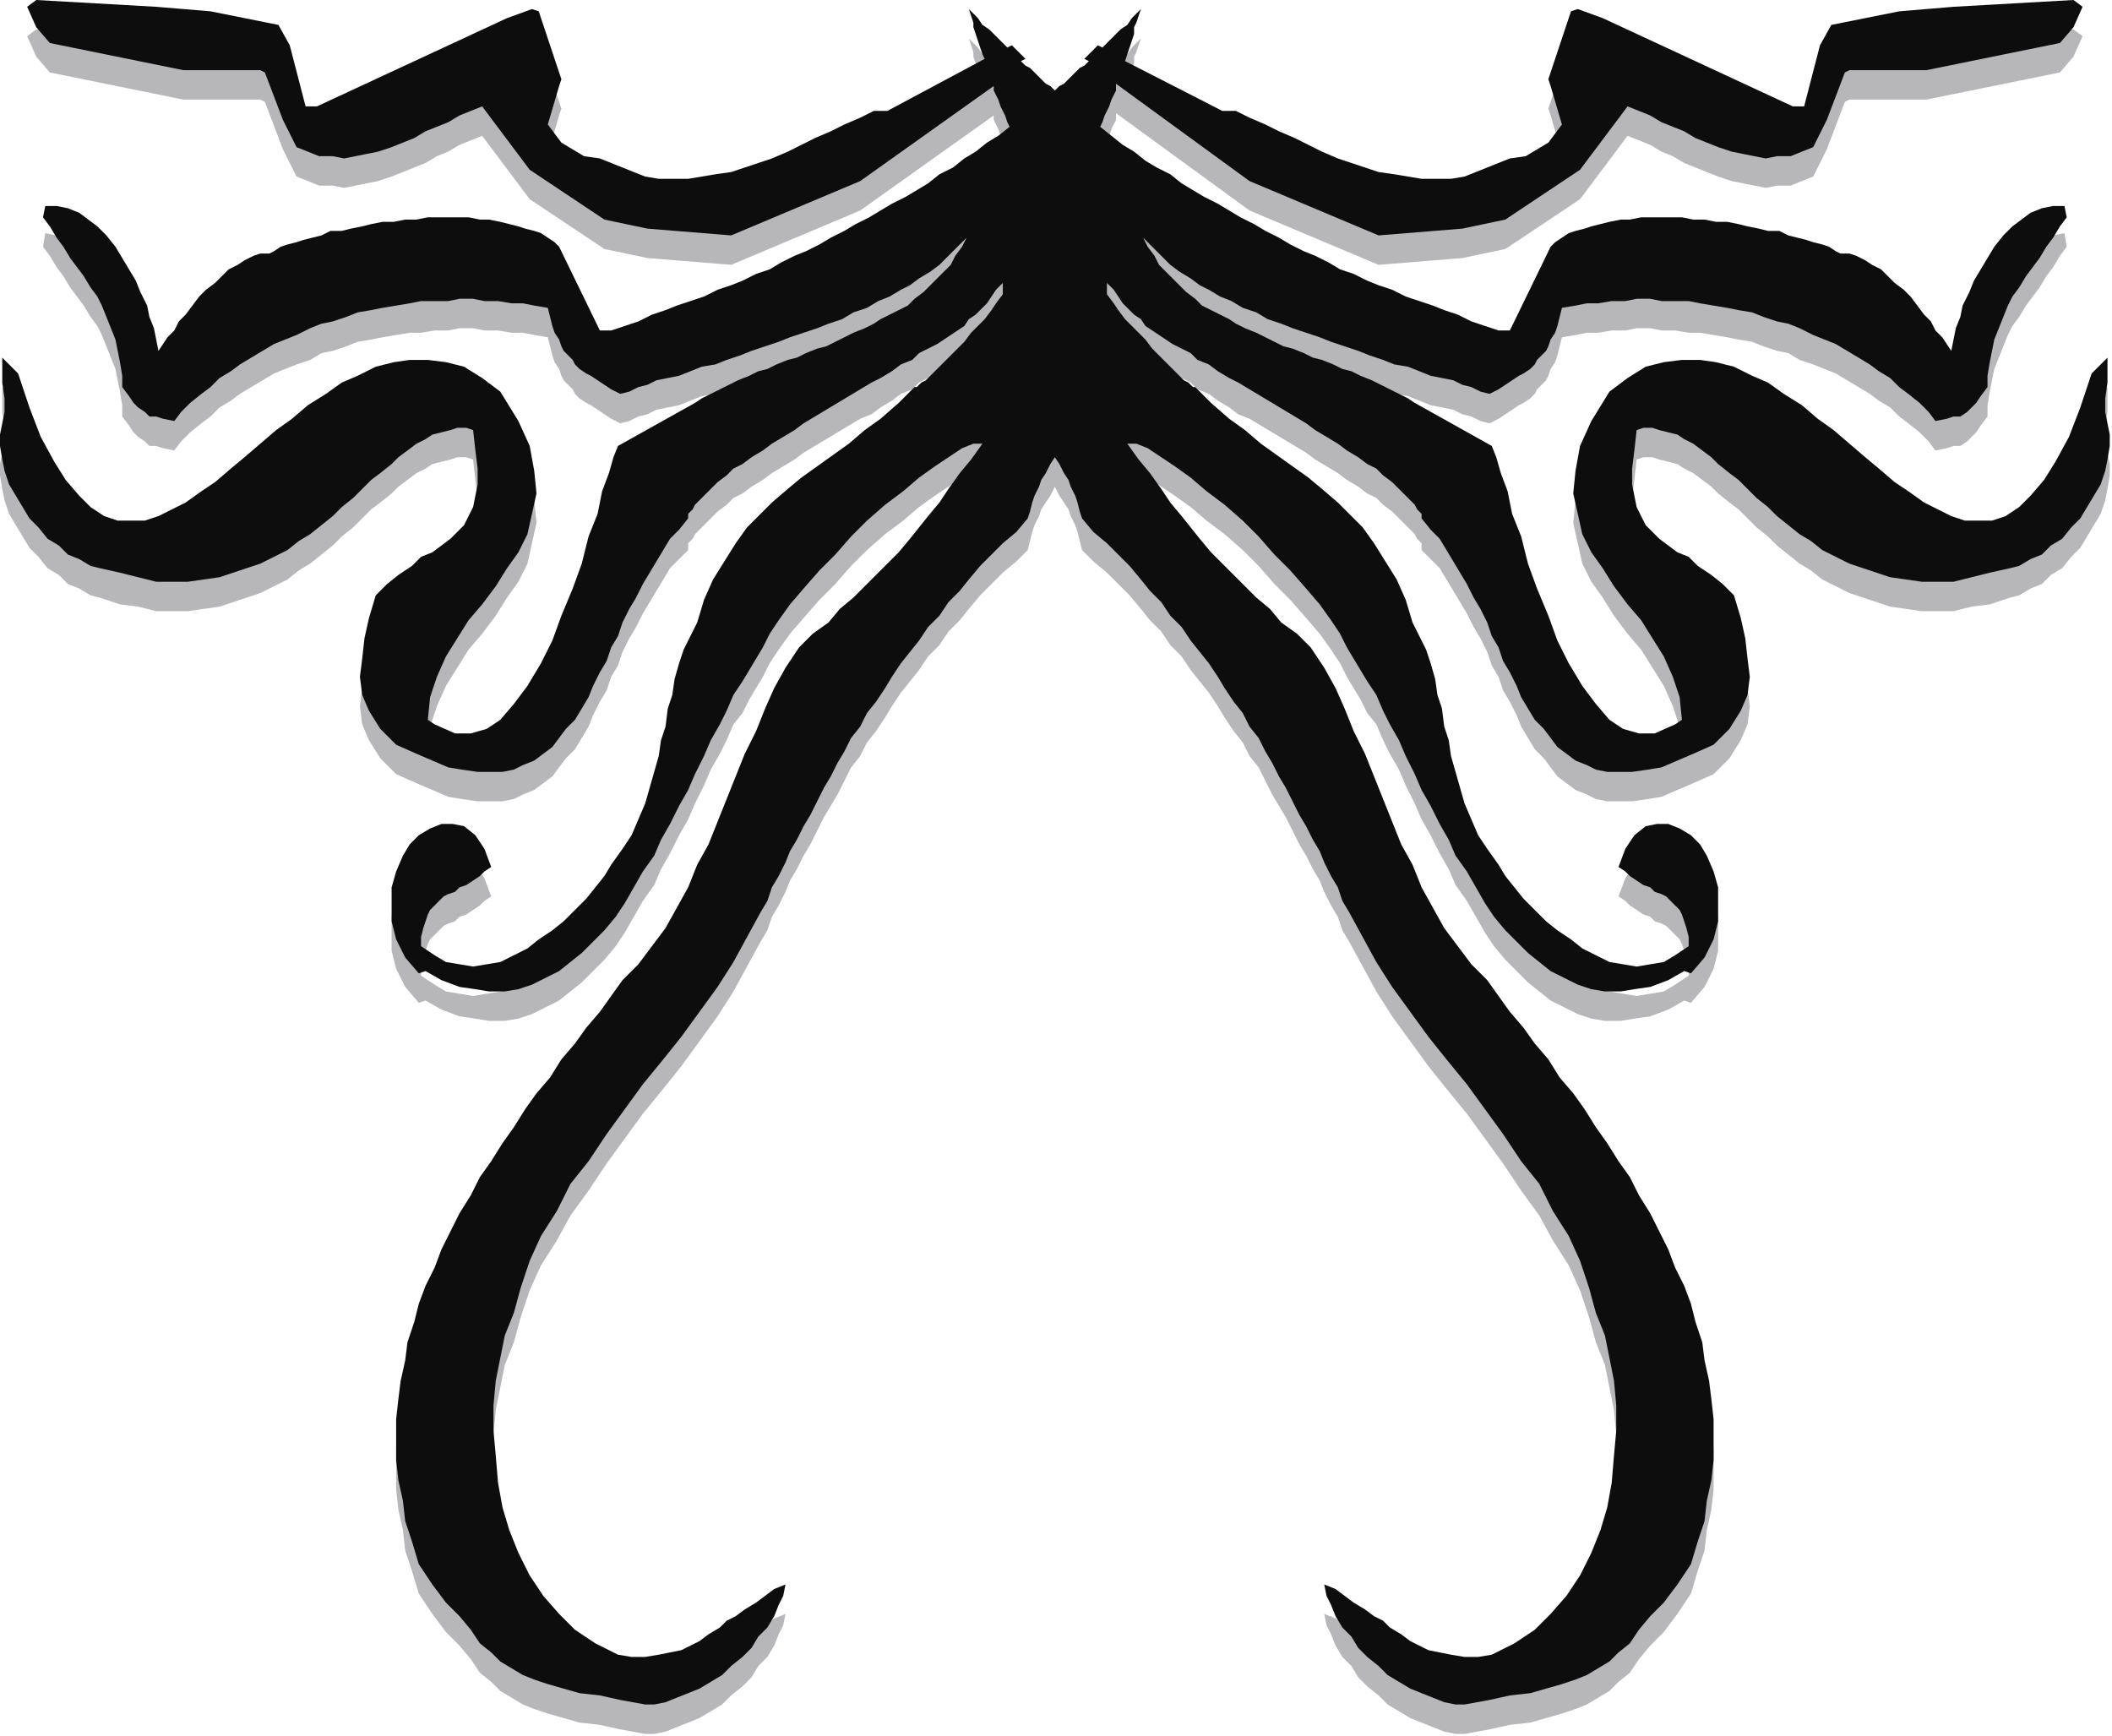
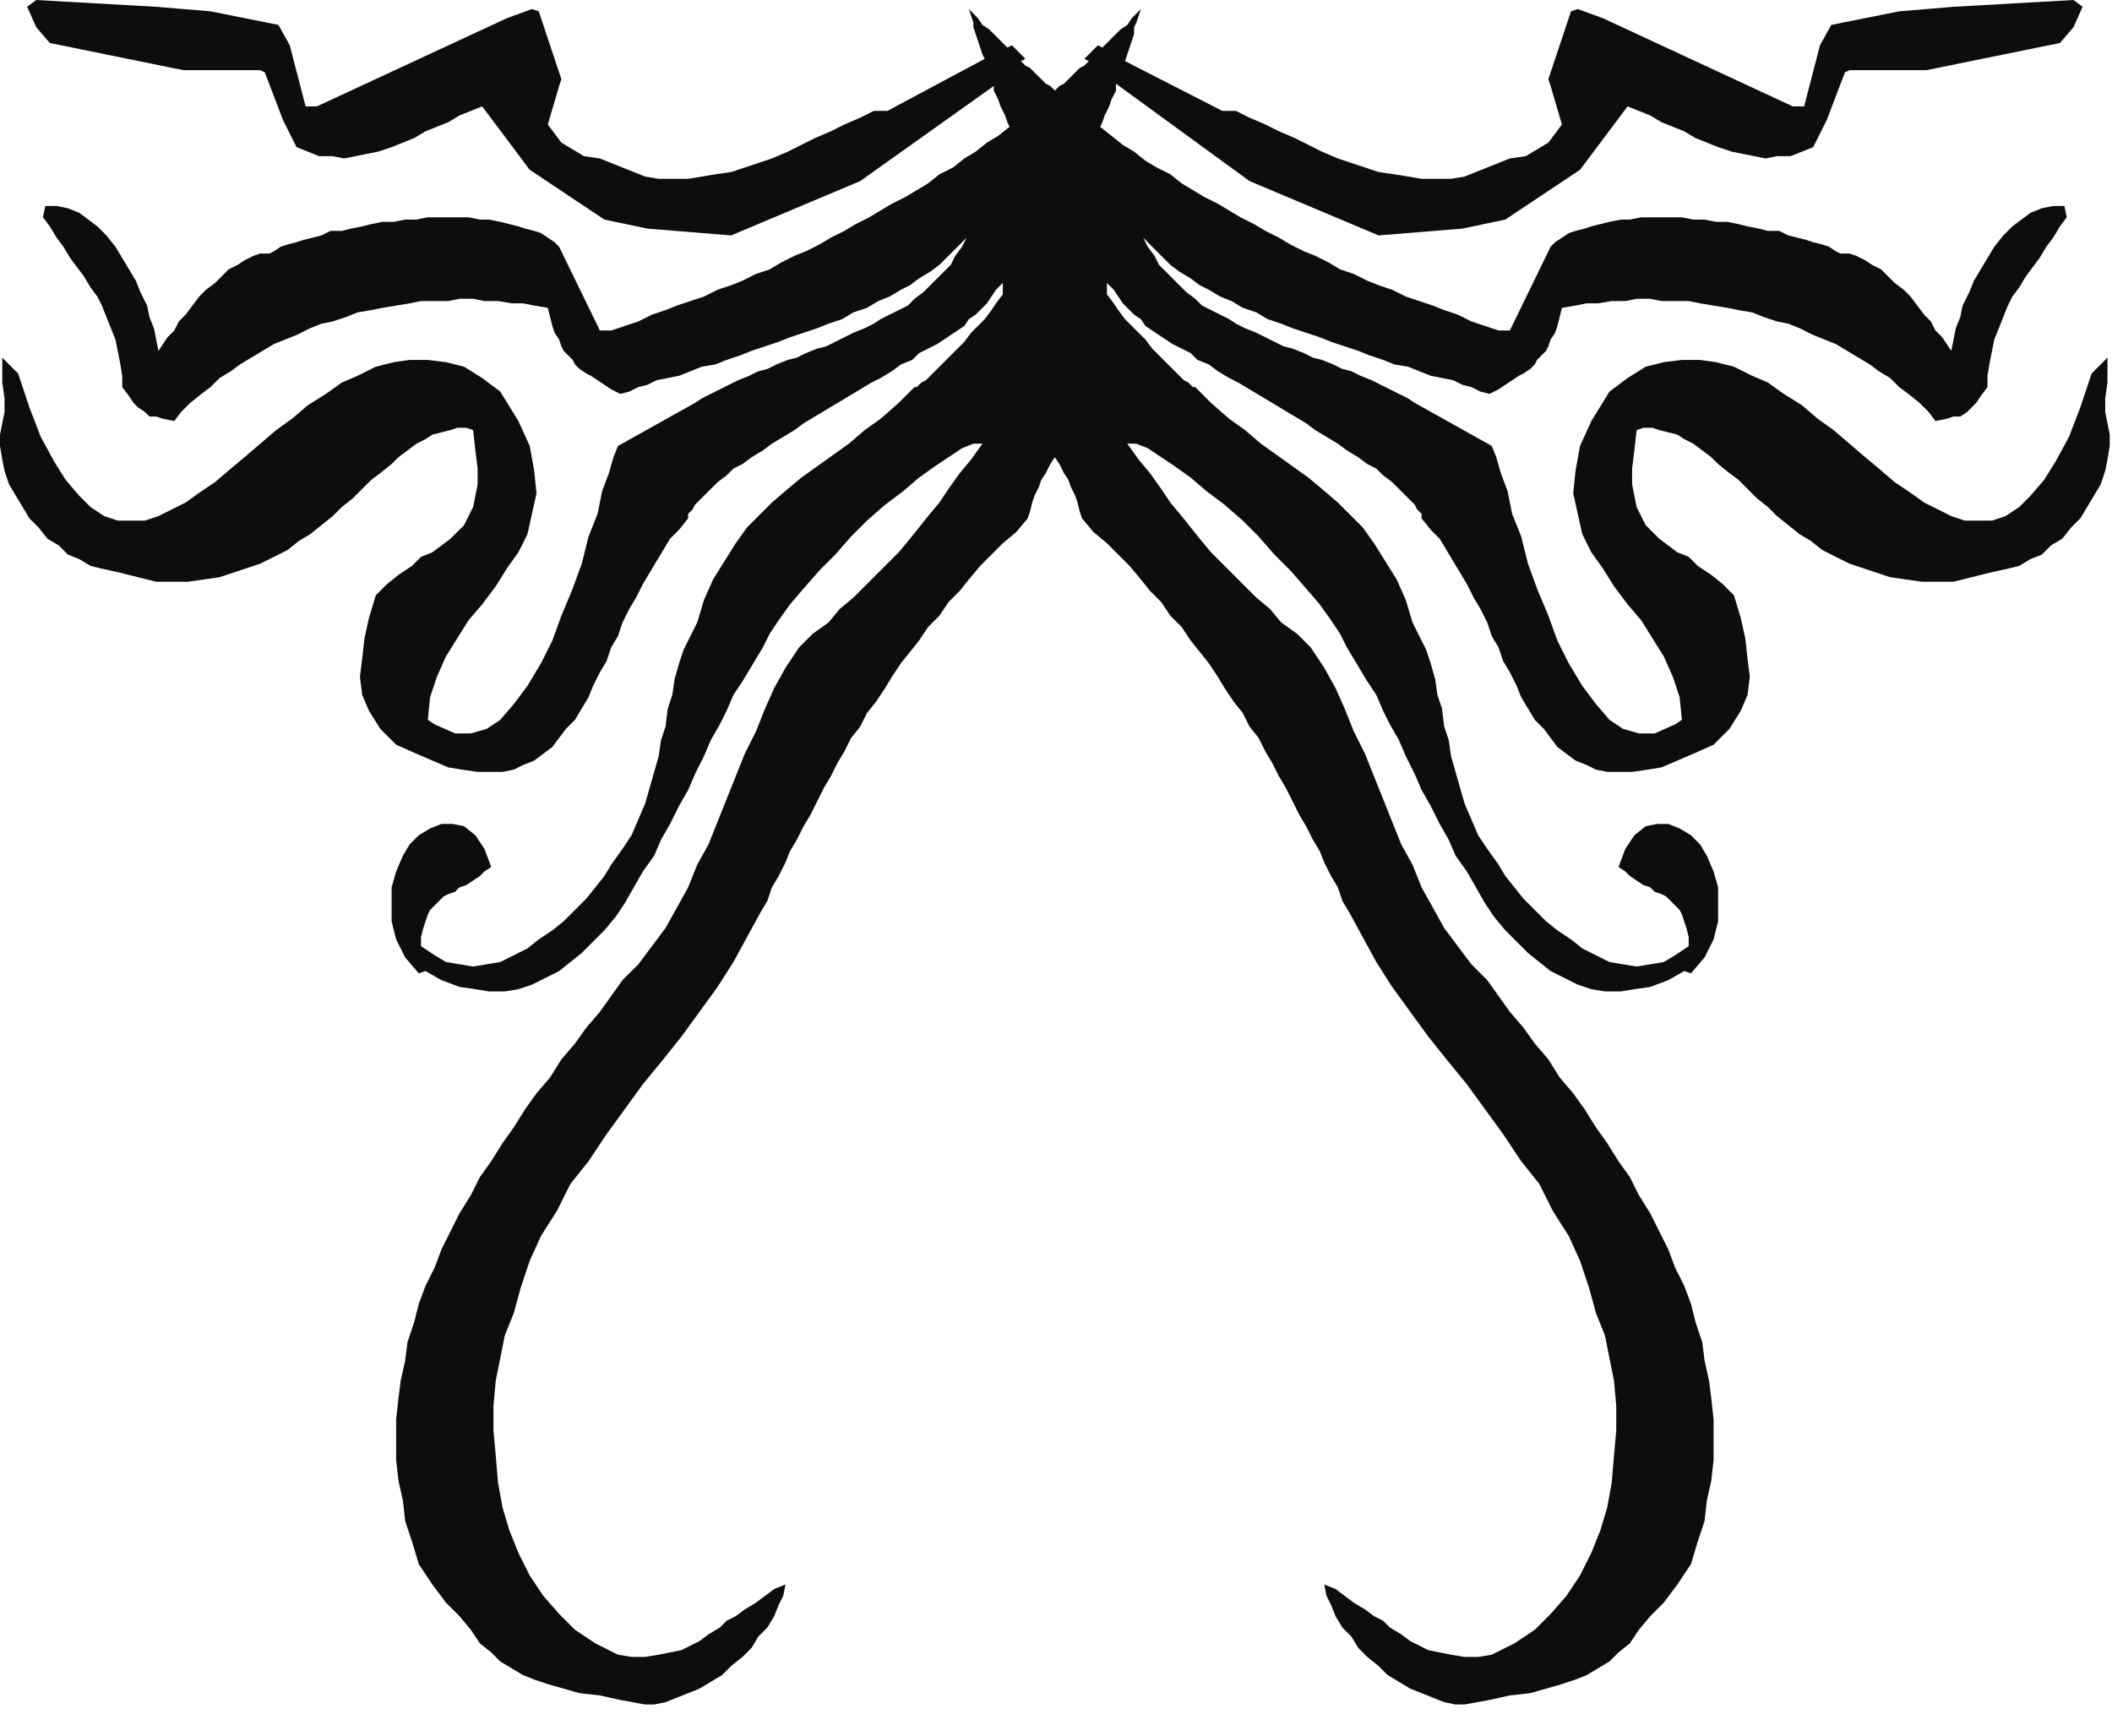
<svg xmlns="http://www.w3.org/2000/svg" xmlns:ns1="http://sodipodi.sourceforge.net/DTD/sodipodi-0.dtd" xmlns:ns2="http://www.inkscape.org/namespaces/inkscape" version="1.0" width="246.856mm" height="202.935mm" id="svg9" ns1:docname="DSGNN030.WMF">
  <ns1:namedview pagecolor="#ffffff" bordercolor="#666666" borderopacity="1" objecttolerance="10" gridtolerance="10" guidetolerance="10" ns2:pageopacity="0" ns2:pageshadow="2" ns2:window-width="640" ns2:window-height="480" id="namedview11" />
  <defs id="defs3">
    <pattern id="WMFhbasepattern" patternUnits="userSpaceOnUse" width="6" height="6" x="0" y="0" />
  </defs>
-   <path style="fill:#b7b7b9;fill-rule:evenodd;fill-opacity:1;stroke:none;" d="  M 489,143   L 489,138   L 492,141   L 494,144   L 496,147   L 498,149   L 501,152   L 504,154   L 506,157   L 509,159   L 512,161   L 515,163   L 518,165   L 522,167   L 526,169   L 529,172   L 534,174   L 538,177   L 543,180   L 547,183   L 552,185   L 557,188   L 562,191   L 567,194   L 572,197   L 577,200   L 581,203   L 586,206   L 591,209   L 595,212   L 600,215   L 604,218   L 608,220   L 611,223   L 615,226   L 618,229   L 620,231   L 623,234   L 625,236   L 626,238   L 628,240   L 628,243   L 632,247   L 636,251   L 639,256   L 642,261   L 645,266   L 648,271   L 651,277   L 654,282   L 657,288   L 659,294   L 662,299   L 664,305   L 667,310   L 670,316   L 672,321   L 675,326   L 678,331   L 682,335   L 685,339   L 688,343   L 692,346   L 696,349   L 701,351   L 705,353   L 710,354   L 716,354   L 721,354   L 728,353   L 734,352   L 741,349   L 748,346   L 757,342   L 764,335   L 769,327   L 772,320   L 773,312   L 772,304   L 771,295   L 769,286   L 766,276   L 761,271   L 756,267   L 750,263   L 746,259   L 741,257   L 737,254   L 733,251   L 730,248   L 727,245   L 725,241   L 723,237   L 722,232   L 721,227   L 721,220   L 722,212   L 723,203   L 726,202   L 730,202   L 733,203   L 737,204   L 741,205   L 744,207   L 748,209   L 752,212   L 756,215   L 759,218   L 764,222   L 768,225   L 772,229   L 776,233   L 781,237   L 785,241   L 790,245   L 795,249   L 800,252   L 805,256   L 811,259   L 817,262   L 823,264   L 829,266   L 835,268   L 842,269   L 849,270   L 856,270   L 863,270   L 871,268   L 879,267   L 888,264   L 892,263   L 897,260   L 902,258   L 906,254   L 911,251   L 915,246   L 919,242   L 922,237   L 925,232   L 928,227   L 930,221   L 931,216   L 932,210   L 932,205   L 931,200   L 930,195   L 930,189   L 931,182   L 931,176   L 931,171   L 924,178   L 919,193   L 914,206   L 908,217   L 903,225   L 897,232   L 892,237   L 886,241   L 880,243   L 874,243   L 868,243   L 862,241   L 856,238   L 850,235   L 843,230   L 837,226   L 830,220   L 824,215   L 817,209   L 810,203   L 803,198   L 796,192   L 788,187   L 781,183   L 774,179   L 766,175   L 758,173   L 751,172   L 743,172   L 735,173   L 727,175   L 719,180   L 711,186   L 703,199   L 698,210   L 696,221   L 695,231   L 697,240   L 699,249   L 703,257   L 708,264   L 713,272   L 719,280   L 725,287   L 730,295   L 735,303   L 739,312   L 742,321   L 743,331   L 740,333   L 731,337   L 724,337   L 717,335   L 711,331   L 705,324   L 699,316   L 693,306   L 688,296   L 684,285   L 679,273   L 675,262   L 672,250   L 668,240   L 666,230   L 663,222   L 661,215   L 659,210   L 625,191   L 622,189   L 618,187   L 614,185   L 610,183   L 606,181   L 601,179   L 597,177   L 593,176   L 589,174   L 584,172   L 580,171   L 576,169   L 571,167   L 567,166   L 563,164   L 559,162   L 555,160   L 550,159   L 546,156   L 543,154   L 539,152   L 535,150   L 531,148   L 528,145   L 524,142   L 521,139   L 518,136   L 515,133   L 512,130   L 510,126   L 507,122   L 505,118   L 508,121   L 511,124   L 514,127   L 517,130   L 521,133   L 526,136   L 530,139   L 534,141   L 539,144   L 544,147   L 549,149   L 555,151   L 560,154   L 566,156   L 571,158   L 577,160   L 583,162   L 588,164   L 594,166   L 600,168   L 605,170   L 611,172   L 616,174   L 622,175   L 627,177   L 632,179   L 637,180   L 642,181   L 646,183   L 650,184   L 654,186   L 658,187   L 662,185   L 665,183   L 668,181   L 671,179   L 673,178   L 676,176   L 678,174   L 679,172   L 681,170   L 683,168   L 684,166   L 685,163   L 687,160   L 688,157   L 689,153   L 690,149   L 696,148   L 701,147   L 706,147   L 712,146   L 718,146   L 723,145   L 729,145   L 734,146   L 740,146   L 746,147   L 751,147   L 757,148   L 763,149   L 768,150   L 774,151   L 779,153   L 785,155   L 790,156   L 795,159   L 801,161   L 806,163   L 811,165   L 816,168   L 821,171   L 826,174   L 830,177   L 835,180   L 839,184   L 843,187   L 848,191   L 852,195   L 855,199   L 860,198   L 863,197   L 866,197   L 869,195   L 871,193   L 873,191   L 875,188   L 878,184   L 878,179   L 879,173   L 880,168   L 881,163   L 883,158   L 885,153   L 887,148   L 889,144   L 892,140   L 895,135   L 898,131   L 901,127   L 904,122   L 907,118   L 910,113   L 913,109   L 912,103   L 907,104   L 902,105   L 897,107   L 893,110   L 889,113   L 885,117   L 881,122   L 878,127   L 875,132   L 872,137   L 870,142   L 867,148   L 866,153   L 864,158   L 863,163   L 862,168   L 860,165   L 858,162   L 855,159   L 853,155   L 850,152   L 847,148   L 844,144   L 841,141   L 837,138   L 834,135   L 831,132   L 827,130   L 824,128   L 820,126   L 817,125   L 813,125   L 811,124   L 808,123   L 805,121   L 801,120   L 798,119   L 794,118   L 790,117   L 786,115   L 781,115   L 777,114   L 772,113   L 768,112   L 763,111   L 758,111   L 753,110   L 748,110   L 743,109   L 739,109   L 734,109   L 729,109   L 725,109   L 720,110   L 716,110   L 711,111   L 707,112   L 703,113   L 700,114   L 696,115   L 693,117   L 690,118   L 687,120   L 685,122   L 667,159   L 662,159   L 656,157   L 650,155   L 644,153   L 638,150   L 633,148   L 627,146   L 621,144   L 615,141   L 609,139   L 604,137   L 598,134   L 592,132   L 587,129   L 581,126   L 576,124   L 570,121   L 565,118   L 559,115   L 554,112   L 548,109   L 543,106   L 538,103   L 532,100   L 527,97   L 522,94   L 517,90   L 511,87   L 506,84   L 501,80   L 496,77   L 491,73   L 486,69   L 487,67   L 488,64   L 489,62   L 490,60   L 491,57   L 492,55   L 493,53   L 493,50   L 552,93   L 609,117   L 646,114   L 665,110   L 671,106   L 698,88   L 719,60   L 724,62   L 729,64   L 734,67   L 739,69   L 744,72   L 749,74   L 754,76   L 759,78   L 765,80   L 770,81   L 775,82   L 780,83   L 785,82   L 791,82   L 796,80   L 801,78   L 807,66   L 815,45   L 817,44   L 830,44   L 851,44   L 910,32   L 916,25   L 920,16   L 916,13   L 863,16   L 839,18   L 809,24   L 804,33   L 797,60   L 792,60   L 708,21   L 697,17   L 694,18   L 684,48   L 685,51   L 690,68   L 684,76   L 674,82   L 667,83   L 647,91   L 641,92   L 635,92   L 628,92   L 622,91   L 616,90   L 609,89   L 603,87   L 597,85   L 591,83   L 584,80   L 578,77   L 572,74   L 565,71   L 559,68   L 552,65   L 546,62   L 540,62   L 497,40   L 498,37   L 499,34   L 500,31   L 501,28   L 501,25   L 502,23   L 503,20   L 504,17   L 502,19   L 500,21   L 498,24   L 495,26   L 493,28   L 491,30   L 489,32   L 487,34   L 485,33   L 479,39   L 481,40   L 479,42   L 477,43   L 475,45   L 474,46   L 472,48   L 470,50   L 468,51   L 466,53   L 464,51   L 462,50   L 460,48   L 458,46   L 457,45   L 455,43   L 453,42   L 451,40   L 453,39   L 447,33   L 445,34   L 443,32   L 441,30   L 439,28   L 437,26   L 434,24   L 432,21   L 430,19   L 428,17   L 429,20   L 430,23   L 430,25   L 431,28   L 432,31   L 433,34   L 434,37   L 435,39   L 392,62   L 386,62   L 380,65   L 373,68   L 367,71   L 360,74   L 354,77   L 348,80   L 341,83   L 335,85   L 329,87   L 323,89   L 316,90   L 310,91   L 304,92   L 297,92   L 291,92   L 285,91   L 265,83   L 258,82   L 248,76   L 242,68   L 247,51   L 248,48   L 238,18   L 235,17   L 224,21   L 140,60   L 135,60   L 128,33   L 123,24   L 93,18   L 69,16   L 16,13   L 12,16   L 16,25   L 22,32   L 81,44   L 102,44   L 115,44   L 117,45   L 125,66   L 131,78   L 136,80   L 141,82   L 147,82   L 152,83   L 157,82   L 162,81   L 167,80   L 173,78   L 178,76   L 183,74   L 188,72   L 193,69   L 198,67   L 203,64   L 208,62   L 213,60   L 234,88   L 261,106   L 267,110   L 286,114   L 323,117   L 380,93   L 439,51   L 439,53   L 440,55   L 441,57   L 442,60   L 443,62   L 444,64   L 445,67   L 446,69   L 441,73   L 436,76   L 431,80   L 426,83   L 421,87   L 415,90   L 410,94   L 405,97   L 400,100   L 394,103   L 389,106   L 384,109   L 378,112   L 373,115   L 367,118   L 362,121   L 356,124   L 351,126   L 345,129   L 340,132   L 334,134   L 328,137   L 323,139   L 317,141   L 311,144   L 305,146   L 299,148   L 294,150   L 288,153   L 282,155   L 276,157   L 270,159   L 265,159   L 247,122   L 245,120   L 242,118   L 239,117   L 236,115   L 232,114   L 229,113   L 225,112   L 221,111   L 216,110   L 212,110   L 207,109   L 203,109   L 198,109   L 193,109   L 189,109   L 184,110   L 179,110   L 174,111   L 169,111   L 164,112   L 160,113   L 155,114   L 151,115   L 146,115   L 142,117   L 138,118   L 134,119   L 131,120   L 127,121   L 124,123   L 121,124   L 119,125   L 115,125   L 112,126   L 108,128   L 105,130   L 101,132   L 98,135   L 95,138   L 91,141   L 88,144   L 85,148   L 82,152   L 79,155   L 77,159   L 74,162   L 72,165   L 70,168   L 69,163   L 68,158   L 66,153   L 65,148   L 62,142   L 60,137   L 57,132   L 54,127   L 51,122   L 47,117   L 43,113   L 39,110   L 35,107   L 30,105   L 25,104   L 20,103   L 19,109   L 22,113   L 25,118   L 28,122   L 31,127   L 34,131   L 37,135   L 40,140   L 43,144   L 45,148   L 47,153   L 49,158   L 51,163   L 52,168   L 53,173   L 54,179   L 54,184   L 57,188   L 59,191   L 61,193   L 64,195   L 66,197   L 69,197   L 72,198   L 77,199   L 80,195   L 84,191   L 89,187   L 93,184   L 97,180   L 102,177   L 106,174   L 111,171   L 116,168   L 121,165   L 126,163   L 131,161   L 137,159   L 142,156   L 147,155   L 153,153   L 158,151   L 164,150   L 169,149   L 175,148   L 181,147   L 186,147   L 192,146   L 198,146   L 203,145   L 209,145   L 214,146   L 220,146   L 226,147   L 231,147   L 236,148   L 242,149   L 243,153   L 244,157   L 245,160   L 247,163   L 248,166   L 249,168   L 251,170   L 253,172   L 254,174   L 256,176   L 259,178   L 261,179   L 264,181   L 267,183   L 270,185   L 274,187   L 278,186   L 282,184   L 286,183   L 290,181   L 295,180   L 300,179   L 305,177   L 310,175   L 316,174   L 321,172   L 327,170   L 332,168   L 338,166   L 344,164   L 349,162   L 355,160   L 361,158   L 366,156   L 372,154   L 377,151   L 383,149   L 388,147   L 393,144   L 398,141   L 402,139   L 406,136   L 411,133   L 415,130   L 418,127   L 421,124   L 424,121   L 427,118   L 425,122   L 422,126   L 420,130   L 417,133   L 414,136   L 411,139   L 408,142   L 404,145   L 401,148   L 397,150   L 393,152   L 389,154   L 386,156   L 382,159   L 377,160   L 373,162   L 369,164   L 365,166   L 361,167   L 356,169   L 352,171   L 348,172   L 343,174   L 339,176   L 335,177   L 331,179   L 326,181   L 322,183   L 318,185   L 314,187   L 310,189   L 307,191   L 273,210   L 271,215   L 269,222   L 266,230   L 264,240   L 260,250   L 257,262   L 253,273   L 248,285   L 244,296   L 239,306   L 233,316   L 227,324   L 221,331   L 215,335   L 208,337   L 201,337   L 192,333   L 189,331   L 190,321   L 193,312   L 197,303   L 202,295   L 207,287   L 213,280   L 219,272   L 224,264   L 229,257   L 233,249   L 235,240   L 237,231   L 236,221   L 234,210   L 229,199   L 221,186   L 213,180   L 205,175   L 197,173   L 189,172   L 181,172   L 174,173   L 166,175   L 158,179   L 151,183   L 144,187   L 136,192   L 129,198   L 122,203   L 115,209   L 108,215   L 102,220   L 95,226   L 89,230   L 82,235   L 76,238   L 70,241   L 64,243   L 58,243   L 52,243   L 46,241   L 40,237   L 35,232   L 29,225   L 24,217   L 18,206   L 13,193   L 8,178   L 1,171   L 1,176   L 1,182   L 2,189   L 2,195   L 1,200   L 0,205   L 0,210   L 1,216   L 2,221   L 4,227   L 7,232   L 10,237   L 13,242   L 17,246   L 21,251   L 26,254   L 30,258   L 35,260   L 40,263   L 44,264   L 53,267   L 61,268   L 69,270   L 76,270   L 83,270   L 90,269   L 97,268   L 103,266   L 109,264   L 115,262   L 121,259   L 127,256   L 132,252   L 137,249   L 142,245   L 147,241   L 151,237   L 156,233   L 160,229   L 164,225   L 168,222   L 173,218   L 176,215   L 180,212   L 184,209   L 188,207   L 191,205   L 195,204   L 199,203   L 202,202   L 206,202   L 209,203   L 210,212   L 211,220   L 211,227   L 210,232   L 209,237   L 207,241   L 205,245   L 202,248   L 199,251   L 195,254   L 191,257   L 186,259   L 182,263   L 176,267   L 171,271   L 166,276   L 163,286   L 161,295   L 160,304   L 159,312   L 160,320   L 163,327   L 168,335   L 175,342   L 184,346   L 191,349   L 198,352   L 204,353   L 211,354   L 216,354   L 222,354   L 227,353   L 231,351   L 236,349   L 240,346   L 244,343   L 247,339   L 250,335   L 254,331   L 257,326   L 260,321   L 262,316   L 265,310   L 268,305   L 270,299   L 273,294   L 275,288   L 278,282   L 281,277   L 284,271   L 287,266   L 290,261   L 293,256   L 296,251   L 300,247   L 304,243   L 304,240   L 306,238   L 307,236   L 309,234   L 312,231   L 314,229   L 317,226   L 321,223   L 324,220   L 328,218   L 332,215   L 337,212   L 341,209   L 346,206   L 351,203   L 355,200   L 360,197   L 365,194   L 370,191   L 375,188   L 380,185   L 385,183   L 389,180   L 394,177   L 398,174   L 403,172   L 406,169   L 410,167   L 414,165   L 417,163   L 420,161   L 423,159   L 426,157   L 428,154   L 431,152   L 434,149   L 436,147   L 438,144   L 440,141   L 443,138   L 443,143   L 440,147   L 438,150   L 435,154   L 432,157   L 429,160   L 426,164   L 423,167   L 421,169   L 418,172   L 415,175   L 413,177   L 411,179   L 409,181   L 407,182   L 405,184   L 404,184   L 397,191   L 389,198   L 382,203   L 375,209   L 368,214   L 361,219   L 354,224   L 348,229   L 341,235   L 336,240   L 330,246   L 325,253   L 320,261   L 315,269   L 311,278   L 308,288   L 305,294   L 302,300   L 300,306   L 298,313   L 297,320   L 295,327   L 294,334   L 292,340   L 291,347   L 289,354   L 287,361   L 285,368   L 282,375   L 279,382   L 275,388   L 270,395   L 267,400   L 263,405   L 259,410   L 254,415   L 249,420   L 244,424   L 238,429   L 233,432   L 227,435   L 221,438   L 215,439   L 209,440   L 203,439   L 197,438   L 192,435   L 186,431   L 186,427   L 187,423   L 188,420   L 189,417   L 190,415   L 192,413   L 194,411   L 196,409   L 198,408   L 201,407   L 203,405   L 206,404   L 209,402   L 212,400   L 214,398   L 217,396   L 214,388   L 210,382   L 205,378   L 200,377   L 195,377   L 190,379   L 185,382   L 181,386   L 178,391   L 175,398   L 173,405   L 173,412   L 173,420   L 175,428   L 179,436   L 185,443   L 188,442   L 195,446   L 203,449   L 210,450   L 216,451   L 223,451   L 229,450   L 235,448   L 241,445   L 247,442   L 252,438   L 257,434   L 262,429   L 267,424   L 272,418   L 276,412   L 280,405   L 284,398   L 289,391   L 292,384   L 296,377   L 300,369   L 304,362   L 307,355   L 311,347   L 314,340   L 318,333   L 321,327   L 324,320   L 328,315   L 331,309   L 334,304   L 337,299   L 340,293   L 344,287   L 349,280   L 355,273   L 362,265   L 369,258   L 376,250   L 383,243   L 391,236   L 399,230   L 406,224   L 413,219   L 419,215   L 425,211   L 430,209   L 434,209   L 429,216   L 424,222   L 419,229   L 415,235   L 410,241   L 406,246   L 402,251   L 397,257   L 392,262   L 387,267   L 382,272   L 377,277   L 371,282   L 366,288   L 359,293   L 353,299   L 347,308   L 342,317   L 338,326   L 334,336   L 329,346   L 325,356   L 321,366   L 317,376   L 313,386   L 308,395   L 304,405   L 299,414   L 294,423   L 288,431   L 282,439   L 275,446   L 270,453   L 265,460   L 259,467   L 254,474   L 248,481   L 243,489   L 237,496   L 232,503   L 227,511   L 222,518   L 217,526   L 212,533   L 208,541   L 203,549   L 199,557   L 195,565   L 192,573   L 188,581   L 185,589   L 183,597   L 180,606   L 179,614   L 177,623   L 176,631   L 175,640   L 175,649   L 175,658   L 176,667   L 178,676   L 179,685   L 182,694   L 185,704   L 191,713   L 197,721   L 203,727   L 208,733   L 212,739   L 217,743   L 221,747   L 226,750   L 231,753   L 236,755   L 242,757   L 249,759   L 256,761   L 265,762   L 274,764   L 285,766   L 289,766   L 294,765   L 299,763   L 304,761   L 309,759   L 314,756   L 319,753   L 323,749   L 328,745   L 332,741   L 335,736   L 339,732   L 342,727   L 344,722   L 346,718   L 347,713   L 342,715   L 338,718   L 334,721   L 329,724   L 325,727   L 321,729   L 318,732   L 313,735   L 309,738   L 305,740   L 301,742   L 296,743   L 291,744   L 285,745   L 279,745   L 273,744   L 263,739   L 254,733   L 247,726   L 240,718   L 234,709   L 229,699   L 225,689   L 222,679   L 220,668   L 219,657   L 218,645   L 218,634   L 219,623   L 221,613   L 223,603   L 227,593   L 230,582   L 234,570   L 239,559   L 246,548   L 252,537   L 260,526   L 268,514   L 276,503   L 284,492   L 293,481   L 301,471   L 309,460   L 317,449   L 324,438   L 330,427   L 336,416   L 339,411   L 341,405   L 344,400   L 347,394   L 349,389   L 352,384   L 355,378   L 358,373   L 361,367   L 364,361   L 367,356   L 370,351   L 373,345   L 376,339   L 380,334   L 383,328   L 387,323   L 391,317   L 394,312   L 398,306   L 402,301   L 406,296   L 410,290   L 415,285   L 419,279   L 424,274   L 428,269   L 433,263   L 438,258   L 443,253   L 449,248   L 454,243   L 455,239   L 456,235   L 457,232   L 459,228   L 460,225   L 462,222   L 464,219   L 466,215   L 468,219   L 470,222   L 472,225   L 473,228   L 475,232   L 476,235   L 477,239   L 478,243   L 483,248   L 489,253   L 494,258   L 499,263   L 504,269   L 508,274   L 513,279   L 517,285   L 522,290   L 526,296   L 530,301   L 534,306   L 538,312   L 541,317   L 545,323   L 549,328   L 552,334   L 556,339   L 559,345   L 562,351   L 565,356   L 568,361   L 571,367   L 574,373   L 577,378   L 580,384   L 583,389   L 585,394   L 588,400   L 591,405   L 593,411   L 596,416   L 602,427   L 608,438   L 615,449   L 623,460   L 631,471   L 639,481   L 648,492   L 656,503   L 664,514   L 672,526   L 680,537   L 686,548   L 693,559   L 698,570   L 702,582   L 705,593   L 709,603   L 711,613   L 713,623   L 714,634   L 714,645   L 713,657   L 712,668   L 710,679   L 707,689   L 703,699   L 698,709   L 692,718   L 685,726   L 678,733   L 669,739   L 659,744   L 653,745   L 647,745   L 641,744   L 636,743   L 631,742   L 627,740   L 623,738   L 619,735   L 614,732   L 611,729   L 607,727   L 603,724   L 598,721   L 594,718   L 590,715   L 585,713   L 586,718   L 588,722   L 590,727   L 593,732   L 597,736   L 600,741   L 604,745   L 609,749   L 613,753   L 618,756   L 623,759   L 628,761   L 633,763   L 638,765   L 643,766   L 647,766   L 658,764   L 667,762   L 676,761   L 683,759   L 690,757   L 696,755   L 701,753   L 706,750   L 711,747   L 715,743   L 720,739   L 724,733   L 729,727   L 735,721   L 741,713   L 747,704   L 750,694   L 753,685   L 754,676   L 756,667   L 757,658   L 757,649   L 757,640   L 756,631   L 755,623   L 753,614   L 752,606   L 749,597   L 747,589   L 744,581   L 740,573   L 737,565   L 733,557   L 729,549   L 724,541   L 720,533   L 715,526   L 710,518   L 705,511   L 700,503   L 695,496   L 689,489   L 684,481   L 678,474   L 673,467   L 667,460   L 662,453   L 657,446   L 650,439   L 644,431   L 638,423   L 633,414   L 628,405   L 624,395   L 619,386   L 615,376   L 611,366   L 607,356   L 603,346   L 598,336   L 594,326   L 590,317   L 585,308   L 579,299   L 573,293   L 566,288   L 561,282   L 555,277   L 550,272   L 545,267   L 540,262   L 535,257   L 530,251   L 526,246   L 522,241   L 517,235   L 513,229   L 508,222   L 503,216   L 498,209   L 502,209   L 507,211   L 513,215   L 519,219   L 526,224   L 533,230   L 541,236   L 549,243   L 556,250   L 563,258   L 570,265   L 577,273   L 583,280   L 588,287   L 592,293   L 595,299   L 598,304   L 601,309   L 604,315   L 608,320   L 611,327   L 614,333   L 618,340   L 621,347   L 625,355   L 628,362   L 632,369   L 636,377   L 640,384   L 643,391   L 648,398   L 652,405   L 656,412   L 660,418   L 665,424   L 670,429   L 675,434   L 680,438   L 685,442   L 691,445   L 697,448   L 703,450   L 709,451   L 716,451   L 722,450   L 729,449   L 737,446   L 744,442   L 747,443   L 753,436   L 757,428   L 759,420   L 759,412   L 759,405   L 757,398   L 754,391   L 751,386   L 747,382   L 742,379   L 737,377   L 732,377   L 727,378   L 722,382   L 718,388   L 715,396   L 718,398   L 720,400   L 723,402   L 726,404   L 729,405   L 731,407   L 734,408   L 736,409   L 738,411   L 740,413   L 742,415   L 743,417   L 744,420   L 745,423   L 746,427   L 746,431   L 740,435   L 735,438   L 729,439   L 723,440   L 717,439   L 711,438   L 705,435   L 699,432   L 694,429   L 688,424   L 683,420   L 678,415   L 673,410   L 669,405   L 665,400   L 662,395   L 657,388   L 653,382   L 650,375   L 647,368   L 645,361   L 643,354   L 641,347   L 640,340   L 638,334   L 637,327   L 635,320   L 634,313   L 632,306   L 630,300   L 627,294   L 624,288   L 621,278   L 617,269   L 612,261   L 607,253   L 602,246   L 596,240   L 591,235   L 584,229   L 578,224   L 571,219   L 564,214   L 557,209   L 550,203   L 543,198   L 535,191   L 528,184   L 527,184   L 525,182   L 523,181   L 521,179   L 519,177   L 517,175   L 514,172   L 511,169   L 509,167   L 506,163   L 503,160   L 500,157   L 497,154   L 494,150   L 492,147   L 489,143  z " id="path5" />
  <path style="fill:#0e0d0d;fill-rule:evenodd;fill-opacity:1;stroke:none;" d="  M 489,130   L 489,125   L 492,128   L 494,131   L 496,134   L 498,136   L 501,139   L 504,141   L 506,144   L 509,146   L 512,148   L 515,150   L 518,152   L 522,154   L 526,156   L 529,159   L 534,161   L 538,164   L 543,167   L 547,169   L 552,172   L 557,175   L 562,178   L 567,181   L 572,184   L 577,187   L 581,190   L 586,193   L 591,196   L 595,199   L 600,202   L 604,205   L 608,207   L 611,210   L 615,213   L 618,216   L 620,218   L 623,221   L 625,223   L 626,225   L 628,227   L 628,229   L 632,234   L 636,238   L 639,243   L 642,248   L 645,253   L 648,258   L 651,264   L 654,269   L 657,275   L 659,281   L 662,286   L 664,292   L 667,297   L 670,303   L 672,308   L 675,313   L 678,318   L 682,322   L 685,326   L 688,330   L 692,333   L 696,336   L 701,338   L 705,340   L 710,341   L 716,341   L 721,341   L 728,340   L 734,339   L 741,336   L 748,333   L 757,329   L 764,322   L 769,314   L 772,307   L 773,299   L 772,291   L 771,282   L 769,273   L 766,263   L 761,258   L 756,254   L 750,250   L 746,246   L 741,244   L 737,241   L 733,238   L 730,235   L 727,232   L 725,228   L 723,224   L 722,219   L 721,214   L 721,207   L 722,199   L 723,190   L 726,189   L 730,189   L 733,190   L 737,191   L 741,192   L 744,194   L 748,196   L 752,199   L 756,202   L 759,205   L 764,209   L 768,212   L 772,216   L 776,220   L 781,224   L 785,228   L 790,232   L 795,236   L 800,239   L 805,243   L 811,246   L 817,249   L 823,251   L 829,253   L 835,255   L 842,256   L 849,257   L 856,257   L 863,257   L 871,255   L 879,253   L 888,251   L 892,250   L 897,247   L 902,245   L 906,241   L 911,238   L 915,233   L 919,229   L 922,224   L 925,219   L 928,214   L 930,208   L 931,203   L 932,197   L 932,192   L 931,187   L 930,182   L 930,176   L 931,169   L 931,163   L 931,158   L 924,165   L 919,180   L 914,193   L 908,204   L 903,212   L 897,219   L 892,224   L 886,228   L 880,230   L 874,230   L 868,230   L 862,228   L 856,225   L 850,222   L 843,217   L 837,213   L 830,207   L 824,202   L 817,196   L 810,190   L 803,185   L 796,179   L 788,174   L 781,169   L 774,166   L 766,162   L 758,160   L 751,159   L 743,159   L 735,160   L 727,162   L 719,167   L 711,173   L 703,186   L 698,197   L 696,208   L 695,218   L 697,227   L 699,236   L 703,244   L 708,251   L 713,259   L 719,267   L 725,274   L 730,282   L 735,290   L 739,299   L 742,308   L 743,318   L 740,320   L 731,324   L 724,324   L 717,322   L 711,318   L 705,311   L 699,303   L 693,293   L 688,283   L 684,272   L 679,260   L 675,249   L 672,237   L 668,227   L 666,217   L 663,209   L 661,202   L 659,197   L 625,178   L 622,176   L 618,174   L 614,172   L 610,170   L 606,168   L 601,166   L 597,164   L 593,163   L 589,161   L 584,159   L 580,158   L 576,156   L 571,154   L 567,153   L 563,151   L 559,149   L 555,147   L 550,145   L 546,143   L 543,141   L 539,139   L 535,137   L 531,135   L 528,132   L 524,129   L 521,126   L 518,123   L 515,120   L 512,117   L 510,113   L 507,109   L 505,105   L 508,108   L 511,111   L 514,114   L 517,117   L 521,120   L 526,123   L 530,126   L 534,128   L 539,131   L 544,133   L 549,136   L 555,138   L 560,141   L 566,143   L 571,145   L 577,147   L 583,149   L 588,151   L 594,153   L 600,155   L 605,157   L 611,159   L 616,161   L 622,162   L 627,164   L 632,166   L 637,167   L 642,168   L 646,170   L 650,171   L 654,173   L 658,174   L 662,172   L 665,170   L 668,168   L 671,166   L 673,165   L 676,163   L 678,161   L 679,159   L 681,157   L 683,155   L 684,153   L 685,150   L 687,147   L 688,144   L 689,140   L 690,136   L 696,135   L 701,134   L 706,134   L 712,133   L 718,133   L 723,132   L 729,132   L 734,133   L 740,133   L 746,133   L 751,134   L 757,135   L 763,136   L 768,137   L 774,138   L 779,140   L 785,142   L 790,143   L 795,145   L 801,148   L 806,150   L 811,152   L 816,155   L 821,158   L 826,161   L 830,164   L 835,167   L 839,171   L 843,174   L 848,178   L 852,182   L 855,186   L 860,185   L 863,184   L 866,184   L 869,182   L 871,180   L 873,178   L 875,175   L 878,171   L 878,166   L 879,160   L 880,155   L 881,150   L 883,145   L 885,140   L 887,135   L 889,131   L 892,127   L 895,122   L 898,118   L 901,114   L 904,109   L 907,105   L 910,100   L 913,96   L 912,91   L 907,91   L 902,92   L 897,94   L 893,97   L 889,100   L 885,104   L 881,109   L 878,114   L 875,119   L 872,124   L 870,129   L 867,135   L 866,140   L 864,145   L 863,150   L 862,155   L 860,152   L 858,149   L 855,146   L 853,142   L 850,139   L 847,135   L 844,131   L 841,128   L 837,125   L 834,122   L 831,119   L 827,117   L 824,115   L 820,113   L 817,112   L 813,112   L 811,111   L 808,109   L 805,108   L 801,107   L 798,106   L 794,105   L 790,104   L 786,102   L 781,102   L 777,101   L 772,100   L 768,99   L 763,98   L 758,98   L 753,97   L 748,97   L 743,96   L 739,96   L 734,96   L 729,96   L 725,96   L 720,97   L 716,97   L 711,98   L 707,99   L 703,100   L 700,101   L 696,102   L 693,103   L 690,105   L 687,107   L 685,109   L 667,146   L 662,146   L 656,144   L 650,142   L 644,139   L 638,137   L 633,135   L 627,133   L 621,131   L 615,128   L 609,126   L 604,124   L 598,121   L 592,119   L 587,116   L 581,113   L 576,111   L 570,108   L 565,105   L 559,102   L 554,99   L 548,96   L 543,93   L 538,90   L 532,87   L 527,84   L 522,81   L 517,77   L 511,74   L 506,71   L 501,67   L 496,64   L 491,60   L 486,56   L 487,54   L 488,51   L 489,49   L 490,47   L 491,44   L 492,42   L 493,40   L 493,37   L 552,80   L 609,104   L 646,101   L 665,97   L 671,93   L 698,75   L 719,47   L 724,49   L 729,51   L 734,54   L 739,56   L 744,58   L 749,61   L 754,63   L 759,65   L 765,67   L 770,68   L 775,69   L 780,70   L 785,69   L 791,69   L 796,67   L 801,65   L 807,53   L 815,32   L 817,31   L 830,31   L 851,31   L 910,19   L 916,12   L 920,3   L 916,0   L 863,3   L 839,5   L 809,11   L 804,20   L 797,47   L 792,47   L 708,8   L 697,4   L 694,5   L 684,35   L 685,38   L 690,55   L 684,63   L 674,69   L 667,70   L 647,78   L 641,79   L 635,79   L 628,79   L 622,78   L 616,77   L 609,76   L 603,74   L 597,72   L 591,70   L 584,67   L 578,64   L 572,61   L 565,58   L 559,55   L 552,52   L 546,49   L 540,49   L 497,27   L 498,24   L 499,21   L 500,18   L 501,15   L 501,12   L 502,10   L 503,7   L 504,4   L 502,6   L 500,8   L 498,11   L 495,13   L 493,15   L 491,17   L 489,19   L 487,21   L 485,20   L 479,26   L 481,27   L 479,29   L 477,30   L 475,32   L 474,33   L 472,35   L 470,37   L 468,38   L 466,40   L 464,38   L 462,37   L 460,35   L 458,33   L 457,32   L 455,30   L 453,29   L 451,27   L 453,26   L 447,20   L 445,21   L 443,19   L 441,17   L 439,15   L 437,13   L 434,11   L 432,8   L 430,6   L 428,4   L 429,7   L 430,10   L 430,12   L 431,15   L 432,18   L 433,21   L 434,24   L 435,26   L 392,49   L 386,49   L 380,52   L 373,55   L 367,58   L 360,61   L 354,64   L 348,67   L 341,70   L 335,72   L 329,74   L 323,76   L 316,77   L 310,78   L 304,79   L 297,79   L 291,79   L 285,78   L 265,70   L 258,69   L 248,63   L 242,55   L 247,38   L 248,35   L 238,5   L 235,4   L 224,8   L 140,47   L 135,47   L 128,20   L 123,11   L 93,5   L 69,3   L 16,0   L 12,3   L 16,12   L 22,19   L 81,31   L 102,31   L 115,31   L 117,32   L 125,53   L 131,65   L 136,67   L 141,69   L 147,69   L 152,70   L 157,69   L 162,68   L 167,67   L 173,65   L 178,63   L 183,61   L 188,58   L 193,56   L 198,54   L 203,51   L 208,49   L 213,47   L 234,75   L 261,93   L 267,97   L 286,101   L 323,104   L 380,80   L 439,38   L 439,40   L 440,42   L 441,44   L 442,47   L 443,49   L 444,51   L 445,54   L 446,56   L 441,60   L 436,63   L 431,67   L 426,70   L 421,74   L 415,77   L 410,81   L 405,84   L 400,87   L 394,90   L 389,93   L 384,96   L 378,99   L 373,102   L 367,105   L 362,108   L 356,111   L 351,113   L 345,116   L 340,119   L 334,121   L 328,124   L 323,126   L 317,128   L 311,131   L 305,133   L 299,135   L 294,137   L 288,139   L 282,142   L 276,144   L 270,146   L 265,146   L 247,109   L 245,107   L 242,105   L 239,103   L 236,102   L 232,101   L 229,100   L 225,99   L 221,98   L 216,97   L 212,97   L 207,96   L 203,96   L 198,96   L 193,96   L 189,96   L 184,97   L 179,97   L 174,98   L 169,98   L 164,99   L 160,100   L 155,101   L 151,102   L 146,102   L 142,104   L 138,105   L 134,106   L 131,107   L 127,108   L 124,109   L 121,111   L 119,112   L 115,112   L 112,113   L 108,115   L 105,117   L 101,119   L 98,122   L 95,125   L 91,128   L 88,131   L 85,135   L 82,139   L 79,142   L 77,146   L 74,149   L 72,152   L 70,155   L 69,150   L 68,145   L 66,140   L 65,135   L 62,129   L 60,124   L 57,119   L 54,114   L 51,109   L 47,104   L 43,100   L 39,97   L 35,94   L 30,92   L 25,91   L 20,91   L 19,96   L 22,100   L 25,105   L 28,109   L 31,114   L 34,118   L 37,122   L 40,127   L 43,131   L 45,135   L 47,140   L 49,145   L 51,150   L 52,155   L 53,160   L 54,166   L 54,171   L 57,175   L 59,178   L 61,180   L 64,182   L 66,184   L 69,184   L 72,185   L 77,186   L 80,182   L 84,178   L 89,174   L 93,171   L 97,167   L 102,164   L 106,161   L 111,158   L 116,155   L 121,152   L 126,150   L 131,148   L 137,145   L 142,143   L 147,142   L 153,140   L 158,138   L 164,137   L 169,136   L 175,135   L 181,134   L 186,133   L 192,133   L 198,133   L 203,132   L 209,132   L 214,133   L 220,133   L 226,134   L 231,134   L 236,135   L 242,136   L 243,140   L 244,144   L 245,147   L 247,150   L 248,153   L 249,155   L 251,157   L 253,159   L 254,161   L 256,163   L 259,165   L 261,166   L 264,168   L 267,170   L 270,172   L 274,174   L 278,173   L 282,171   L 286,170   L 290,168   L 295,167   L 300,166   L 305,164   L 310,162   L 316,161   L 321,159   L 327,157   L 332,155   L 338,153   L 344,151   L 349,149   L 355,147   L 361,145   L 366,143   L 372,141   L 377,138   L 383,136   L 388,133   L 393,131   L 398,128   L 402,126   L 406,123   L 411,120   L 415,117   L 418,114   L 421,111   L 424,108   L 427,105   L 425,109   L 422,113   L 420,117   L 417,120   L 414,123   L 411,126   L 408,129   L 404,132   L 401,135   L 397,137   L 393,139   L 389,141   L 386,143   L 382,145   L 377,147   L 373,149   L 369,151   L 365,153   L 361,154   L 356,156   L 352,158   L 348,159   L 343,161   L 339,163   L 335,164   L 331,166   L 326,168   L 322,170   L 318,172   L 314,174   L 310,176   L 307,178   L 273,197   L 271,202   L 269,209   L 266,217   L 264,227   L 260,237   L 257,249   L 253,260   L 248,272   L 244,283   L 239,293   L 233,303   L 227,311   L 221,318   L 215,322   L 208,324   L 201,324   L 192,320   L 189,318   L 190,308   L 193,299   L 197,290   L 202,282   L 207,274   L 213,267   L 219,259   L 224,251   L 229,244   L 233,236   L 235,227   L 237,218   L 236,208   L 234,197   L 229,186   L 221,173   L 213,167   L 205,162   L 197,160   L 189,159   L 181,159   L 174,160   L 166,162   L 158,166   L 151,169   L 144,174   L 136,179   L 129,185   L 122,190   L 115,196   L 108,202   L 102,207   L 95,213   L 89,217   L 82,222   L 76,225   L 70,228   L 64,230   L 58,230   L 52,230   L 46,228   L 40,224   L 35,219   L 29,212   L 24,204   L 18,193   L 13,180   L 8,165   L 1,158   L 1,163   L 1,169   L 2,176   L 2,182   L 1,187   L 0,192   L 0,197   L 1,203   L 2,208   L 4,214   L 7,219   L 10,224   L 13,229   L 17,233   L 21,238   L 26,241   L 30,245   L 35,247   L 40,250   L 44,251   L 53,253   L 61,255   L 69,257   L 76,257   L 83,257   L 90,256   L 97,255   L 103,253   L 109,251   L 115,249   L 121,246   L 127,243   L 132,239   L 137,236   L 142,232   L 147,228   L 151,224   L 156,220   L 160,216   L 164,212   L 168,209   L 173,205   L 176,202   L 180,199   L 184,196   L 188,194   L 191,192   L 195,191   L 199,190   L 202,189   L 206,189   L 209,190   L 210,199   L 211,207   L 211,214   L 210,219   L 209,224   L 207,228   L 205,232   L 202,235   L 199,238   L 195,241   L 191,244   L 186,246   L 182,250   L 176,254   L 171,258   L 166,263   L 163,273   L 161,282   L 160,291   L 159,299   L 160,307   L 163,314   L 168,322   L 175,329   L 184,333   L 191,336   L 198,339   L 204,340   L 211,341   L 216,341   L 222,341   L 227,340   L 231,338   L 236,336   L 240,333   L 244,330   L 247,326   L 250,322   L 254,318   L 257,313   L 260,308   L 262,303   L 265,297   L 268,292   L 270,286   L 273,281   L 275,275   L 278,269   L 281,264   L 284,258   L 287,253   L 290,248   L 293,243   L 296,238   L 300,234   L 304,229   L 304,227   L 306,225   L 307,223   L 309,221   L 312,218   L 314,216   L 317,213   L 321,210   L 324,207   L 328,205   L 332,202   L 337,199   L 341,196   L 346,193   L 351,190   L 355,187   L 360,184   L 365,181   L 370,178   L 375,175   L 380,172   L 385,169   L 389,167   L 394,164   L 398,161   L 403,159   L 406,156   L 410,154   L 414,152   L 417,150   L 420,148   L 423,146   L 426,144   L 428,141   L 431,139   L 434,136   L 436,134   L 438,131   L 440,128   L 443,125   L 443,130   L 440,134   L 438,137   L 435,141   L 432,144   L 429,147   L 426,151   L 423,154   L 421,156   L 418,159   L 415,162   L 413,164   L 411,166   L 409,168   L 407,169   L 405,171   L 404,171   L 397,178   L 389,185   L 382,190   L 375,196   L 368,201   L 361,206   L 354,211   L 348,216   L 341,222   L 336,227   L 330,233   L 325,240   L 320,248   L 315,256   L 311,265   L 308,275   L 305,281   L 302,287   L 300,293   L 298,300   L 297,307   L 295,313   L 294,321   L 292,327   L 291,334   L 289,341   L 287,348   L 285,355   L 282,362   L 279,369   L 275,375   L 270,382   L 267,387   L 263,392   L 259,397   L 254,402   L 249,407   L 244,411   L 238,415   L 233,419   L 227,422   L 221,425   L 215,426   L 209,427   L 203,426   L 197,425   L 192,422   L 186,418   L 186,414   L 187,410   L 188,407   L 189,404   L 190,402   L 192,400   L 194,398   L 196,396   L 198,395   L 201,394   L 203,392   L 206,391   L 209,389   L 212,387   L 214,385   L 217,383   L 214,375   L 210,369   L 205,365   L 200,364   L 195,364   L 190,366   L 185,369   L 181,373   L 178,378   L 175,385   L 173,392   L 173,399   L 173,407   L 175,415   L 179,423   L 185,430   L 188,429   L 195,433   L 203,436   L 210,437   L 216,438   L 223,438   L 229,437   L 235,435   L 241,432   L 247,429   L 252,425   L 257,421   L 262,416   L 267,411   L 272,405   L 276,399   L 280,392   L 284,385   L 289,378   L 292,371   L 296,364   L 300,356   L 304,349   L 307,342   L 311,334   L 314,327   L 318,320   L 321,314   L 324,307   L 328,301   L 331,296   L 334,291   L 337,286   L 340,280   L 344,274   L 349,267   L 355,260   L 362,252   L 369,245   L 376,237   L 383,230   L 391,223   L 399,217   L 406,211   L 413,206   L 419,202   L 425,198   L 430,196   L 434,196   L 429,203   L 424,209   L 419,216   L 415,222   L 410,228   L 406,233   L 402,238   L 397,244   L 392,249   L 387,254   L 382,259   L 377,264   L 371,269   L 366,275   L 359,280   L 353,286   L 347,295   L 342,304   L 338,313   L 334,323   L 329,333   L 325,343   L 321,353   L 317,363   L 313,373   L 308,382   L 304,392   L 299,401   L 294,410   L 288,418   L 282,426   L 275,433   L 270,440   L 265,447   L 259,454   L 254,461   L 248,468   L 243,476   L 237,483   L 232,490   L 227,498   L 222,505   L 217,513   L 212,520   L 208,528   L 203,536   L 199,544   L 195,552   L 192,560   L 188,568   L 185,576   L 183,584   L 180,593   L 179,601   L 177,610   L 176,618   L 175,627   L 175,636   L 175,645   L 176,654   L 178,663   L 179,672   L 182,681   L 185,691   L 191,700   L 197,708   L 203,714   L 208,720   L 212,726   L 217,730   L 221,734   L 226,737   L 231,740   L 236,742   L 242,744   L 249,746   L 256,748   L 265,749   L 274,751   L 285,753   L 289,753   L 294,752   L 299,750   L 304,748   L 309,746   L 314,743   L 319,740   L 323,736   L 328,732   L 332,728   L 335,723   L 339,719   L 342,714   L 344,709   L 346,705   L 347,700   L 342,702   L 338,705   L 334,708   L 329,711   L 325,714   L 321,716   L 318,719   L 313,722   L 309,725   L 305,727   L 301,729   L 296,730   L 291,731   L 285,732   L 279,732   L 273,731   L 263,726   L 254,720   L 247,713   L 240,705   L 234,696   L 229,686   L 225,676   L 222,666   L 220,655   L 219,643   L 218,632   L 218,621   L 219,610   L 221,600   L 223,590   L 227,580   L 230,569   L 234,557   L 239,546   L 246,535   L 252,523   L 260,513   L 268,501   L 276,490   L 284,479   L 293,468   L 301,458   L 309,447   L 317,436   L 324,425   L 330,414   L 336,403   L 339,398   L 341,392   L 344,387   L 347,381   L 349,376   L 352,371   L 355,365   L 358,360   L 361,354   L 364,348   L 367,343   L 370,337   L 373,332   L 376,326   L 380,321   L 383,315   L 387,310   L 391,304   L 394,299   L 398,293   L 402,288   L 406,283   L 410,277   L 415,272   L 419,266   L 424,261   L 428,256   L 433,250   L 438,245   L 443,240   L 449,235   L 454,229   L 455,226   L 456,222   L 457,219   L 459,215   L 460,212   L 462,209   L 464,205   L 466,202   L 468,205   L 470,209   L 472,212   L 473,215   L 475,219   L 476,222   L 477,226   L 478,229   L 483,235   L 489,240   L 494,245   L 499,250   L 504,256   L 508,261   L 513,266   L 517,272   L 522,277   L 526,283   L 530,288   L 534,293   L 538,299   L 541,304   L 545,310   L 549,315   L 552,321   L 556,326   L 559,332   L 562,337   L 565,343   L 568,348   L 571,354   L 574,360   L 577,365   L 580,371   L 583,376   L 585,381   L 588,387   L 591,392   L 593,398   L 596,403   L 602,414   L 608,425   L 615,436   L 623,447   L 631,458   L 639,468   L 648,479   L 656,490   L 664,501   L 672,513   L 680,523   L 686,535   L 693,546   L 698,557   L 702,569   L 705,580   L 709,590   L 711,600   L 713,610   L 714,621   L 714,632   L 713,643   L 712,655   L 710,666   L 707,676   L 703,686   L 698,696   L 692,705   L 685,713   L 678,720   L 669,726   L 659,731   L 653,732   L 647,732   L 641,731   L 636,730   L 631,729   L 627,727   L 623,725   L 619,722   L 614,719   L 611,716   L 607,714   L 603,711   L 598,708   L 594,705   L 590,702   L 585,700   L 586,705   L 588,709   L 590,714   L 593,719   L 597,723   L 600,728   L 604,732   L 609,736   L 613,740   L 618,743   L 623,746   L 628,748   L 633,750   L 638,752   L 643,753   L 647,753   L 658,751   L 667,749   L 676,748   L 683,746   L 690,744   L 696,742   L 701,740   L 706,737   L 711,734   L 715,730   L 720,726   L 724,720   L 729,714   L 735,708   L 741,700   L 747,691   L 750,681   L 753,672   L 754,663   L 756,654   L 757,645   L 757,636   L 757,627   L 756,618   L 755,610   L 753,601   L 752,593   L 749,584   L 747,576   L 744,568   L 740,560   L 737,552   L 733,544   L 729,536   L 724,528   L 720,520   L 715,513   L 710,505   L 705,498   L 700,490   L 695,483   L 689,476   L 684,468   L 678,461   L 673,454   L 667,447   L 662,440   L 657,433   L 650,426   L 644,418   L 638,410   L 633,401   L 628,392   L 624,382   L 619,373   L 615,363   L 611,353   L 607,343   L 603,333   L 598,323   L 594,313   L 590,304   L 585,295   L 579,286   L 573,280   L 566,275   L 561,269   L 555,264   L 550,259   L 545,254   L 540,249   L 535,244   L 530,238   L 526,233   L 522,228   L 517,222   L 513,216   L 508,209   L 503,203   L 498,196   L 502,196   L 507,198   L 513,202   L 519,206   L 526,211   L 533,217   L 541,223   L 549,230   L 556,237   L 563,245   L 570,252   L 577,260   L 583,267   L 588,274   L 592,280   L 595,286   L 598,291   L 601,296   L 604,301   L 608,307   L 611,314   L 614,320   L 618,327   L 621,334   L 625,342   L 628,349   L 632,356   L 636,364   L 640,371   L 643,378   L 648,385   L 652,392   L 656,399   L 660,405   L 665,411   L 670,416   L 675,421   L 680,425   L 685,429   L 691,432   L 697,435   L 703,437   L 709,438   L 716,438   L 722,437   L 729,436   L 737,433   L 744,429   L 747,430   L 753,423   L 757,415   L 759,407   L 759,399   L 759,392   L 757,385   L 754,378   L 751,373   L 747,369   L 742,366   L 737,364   L 732,364   L 727,365   L 722,369   L 718,375   L 715,383   L 718,385   L 720,387   L 723,389   L 726,391   L 729,392   L 731,394   L 734,395   L 736,396   L 738,398   L 740,400   L 742,402   L 743,404   L 744,407   L 745,410   L 746,414   L 746,418   L 740,422   L 735,425   L 729,426   L 723,427   L 717,426   L 711,425   L 705,422   L 699,419   L 694,415   L 688,411   L 683,407   L 678,402   L 673,397   L 669,392   L 665,387   L 662,382   L 657,375   L 653,369   L 650,362   L 647,355   L 645,348   L 643,341   L 641,334   L 640,327   L 638,321   L 637,313   L 635,307   L 634,300   L 632,293   L 630,287   L 627,281   L 624,275   L 621,265   L 617,256   L 612,248   L 607,240   L 602,233   L 596,227   L 591,222   L 584,216   L 578,211   L 571,206   L 564,201   L 557,196   L 550,190   L 543,185   L 535,178   L 528,171   L 527,171   L 525,169   L 523,168   L 521,166   L 519,164   L 517,162   L 514,159   L 511,156   L 509,154   L 506,150   L 503,147   L 500,144   L 497,141   L 494,137   L 492,134   L 489,130  z " id="path7" />
</svg>